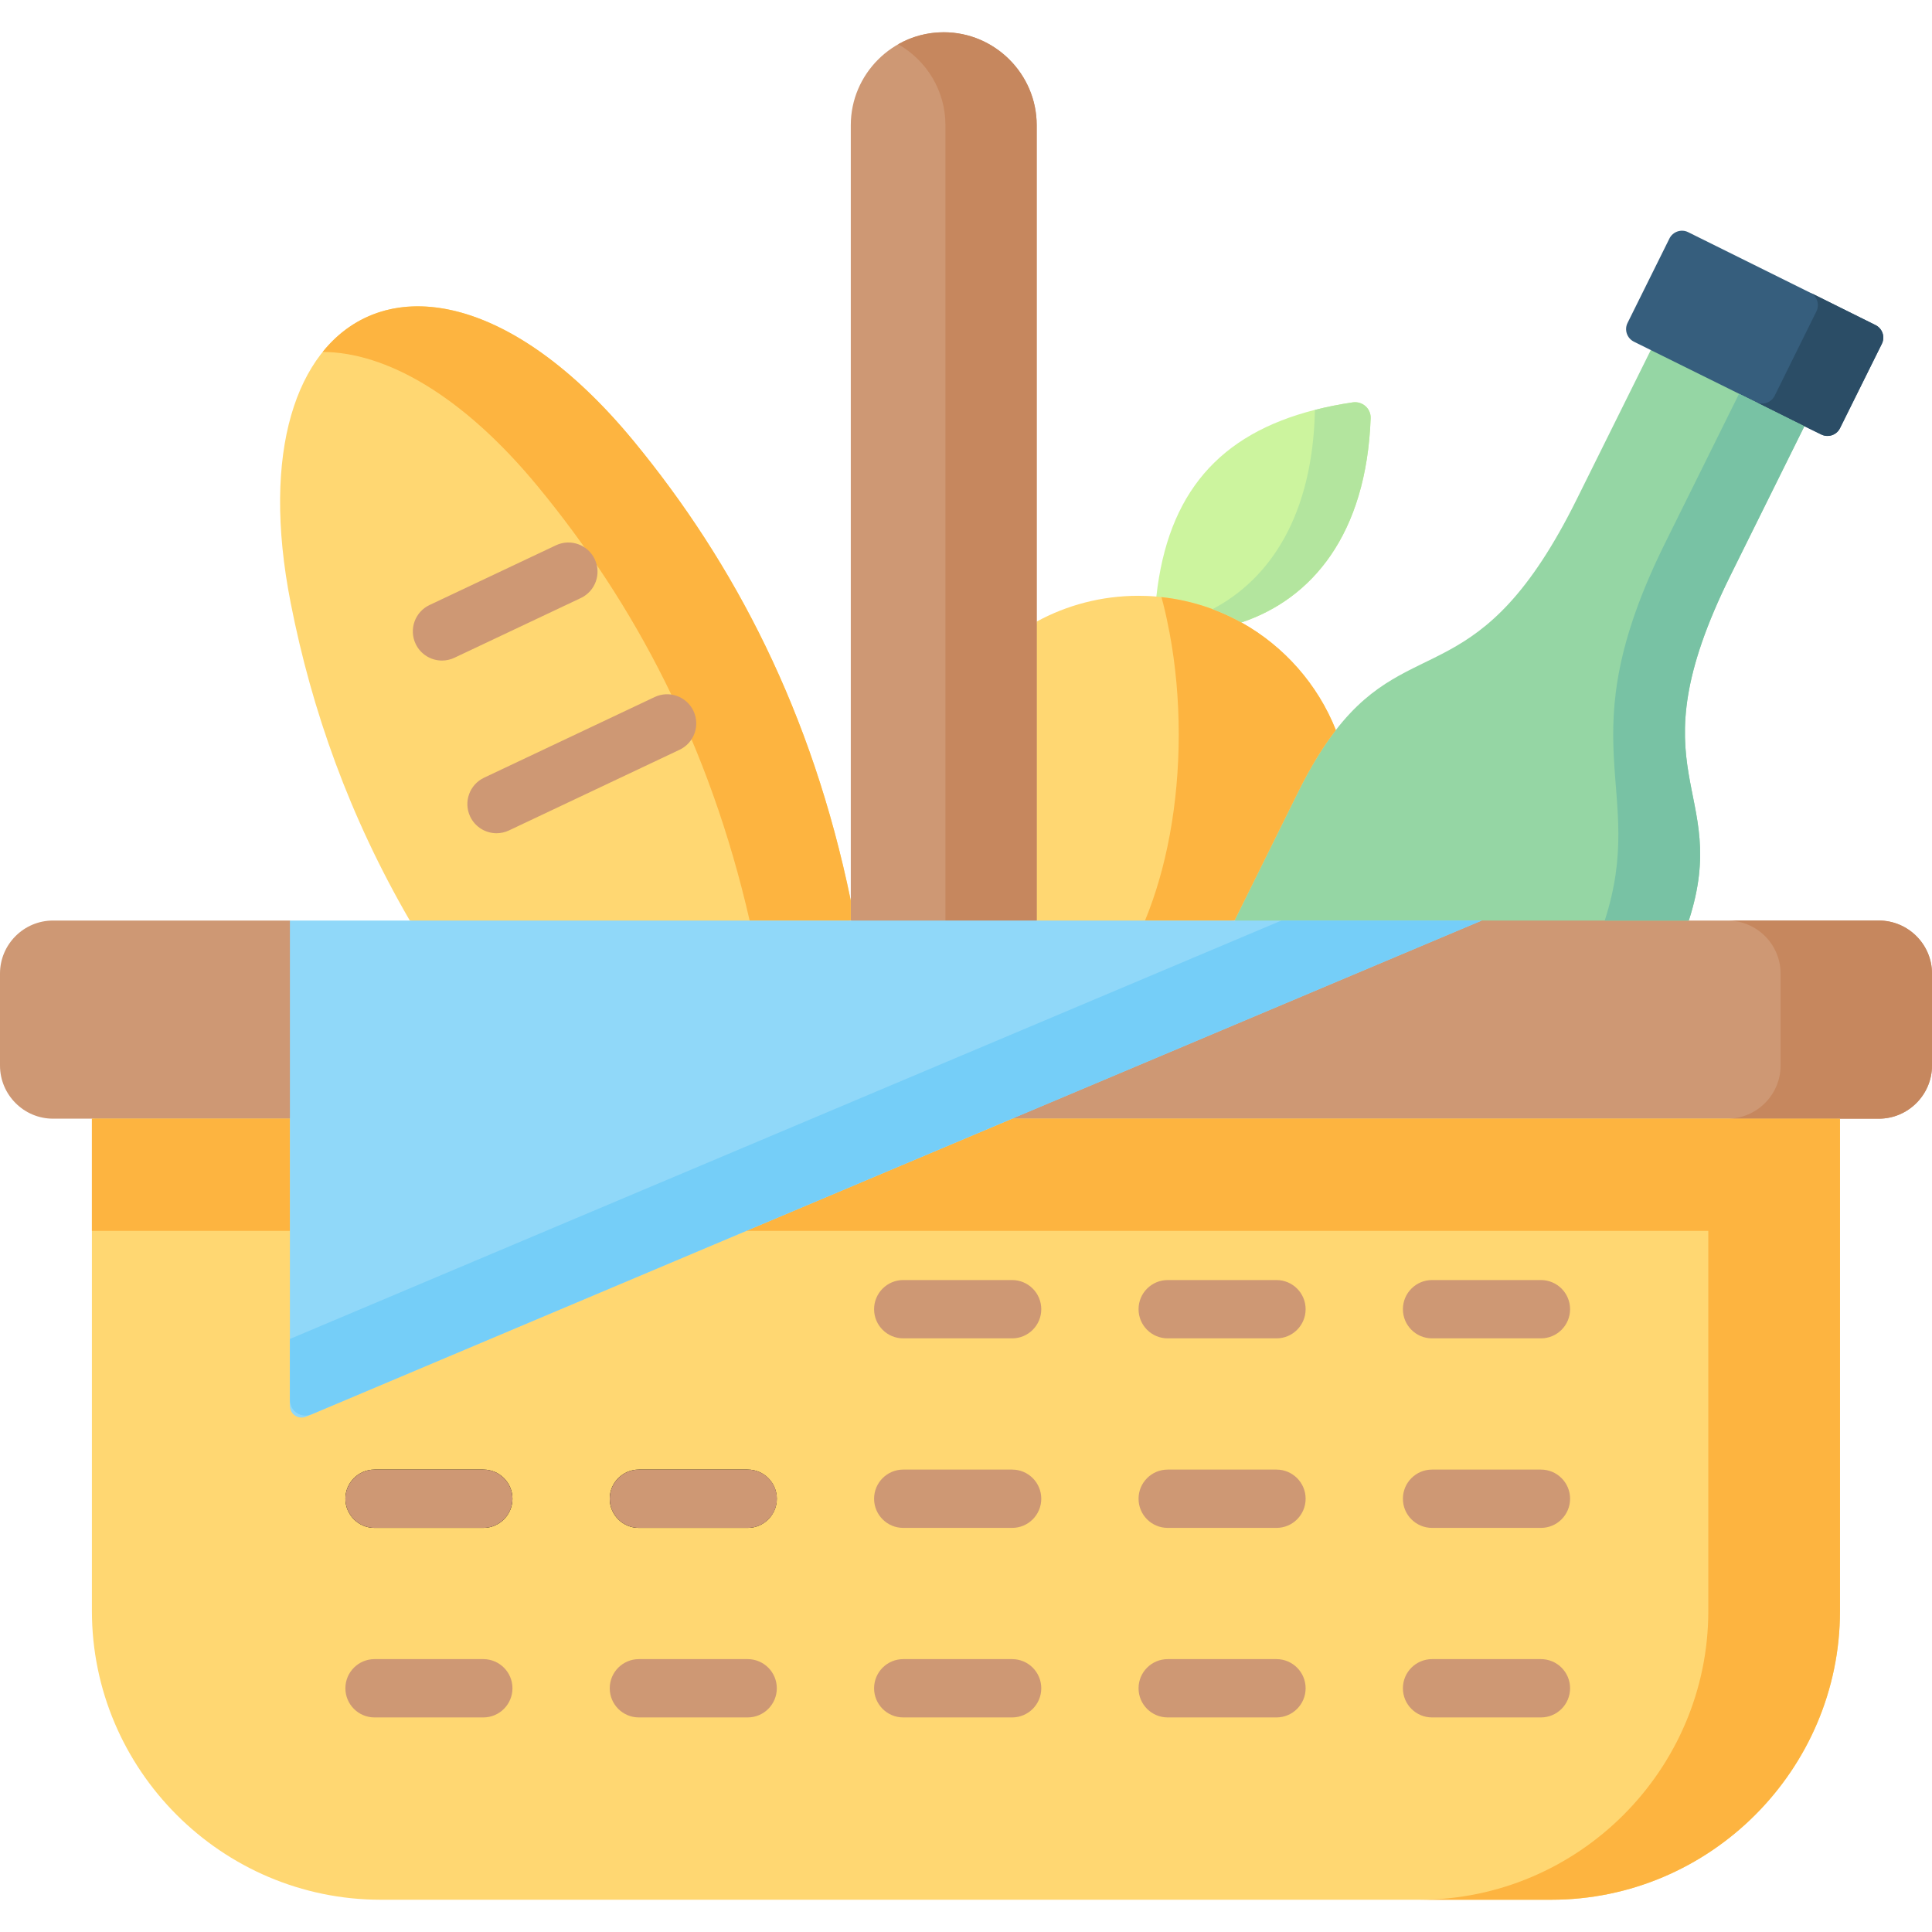
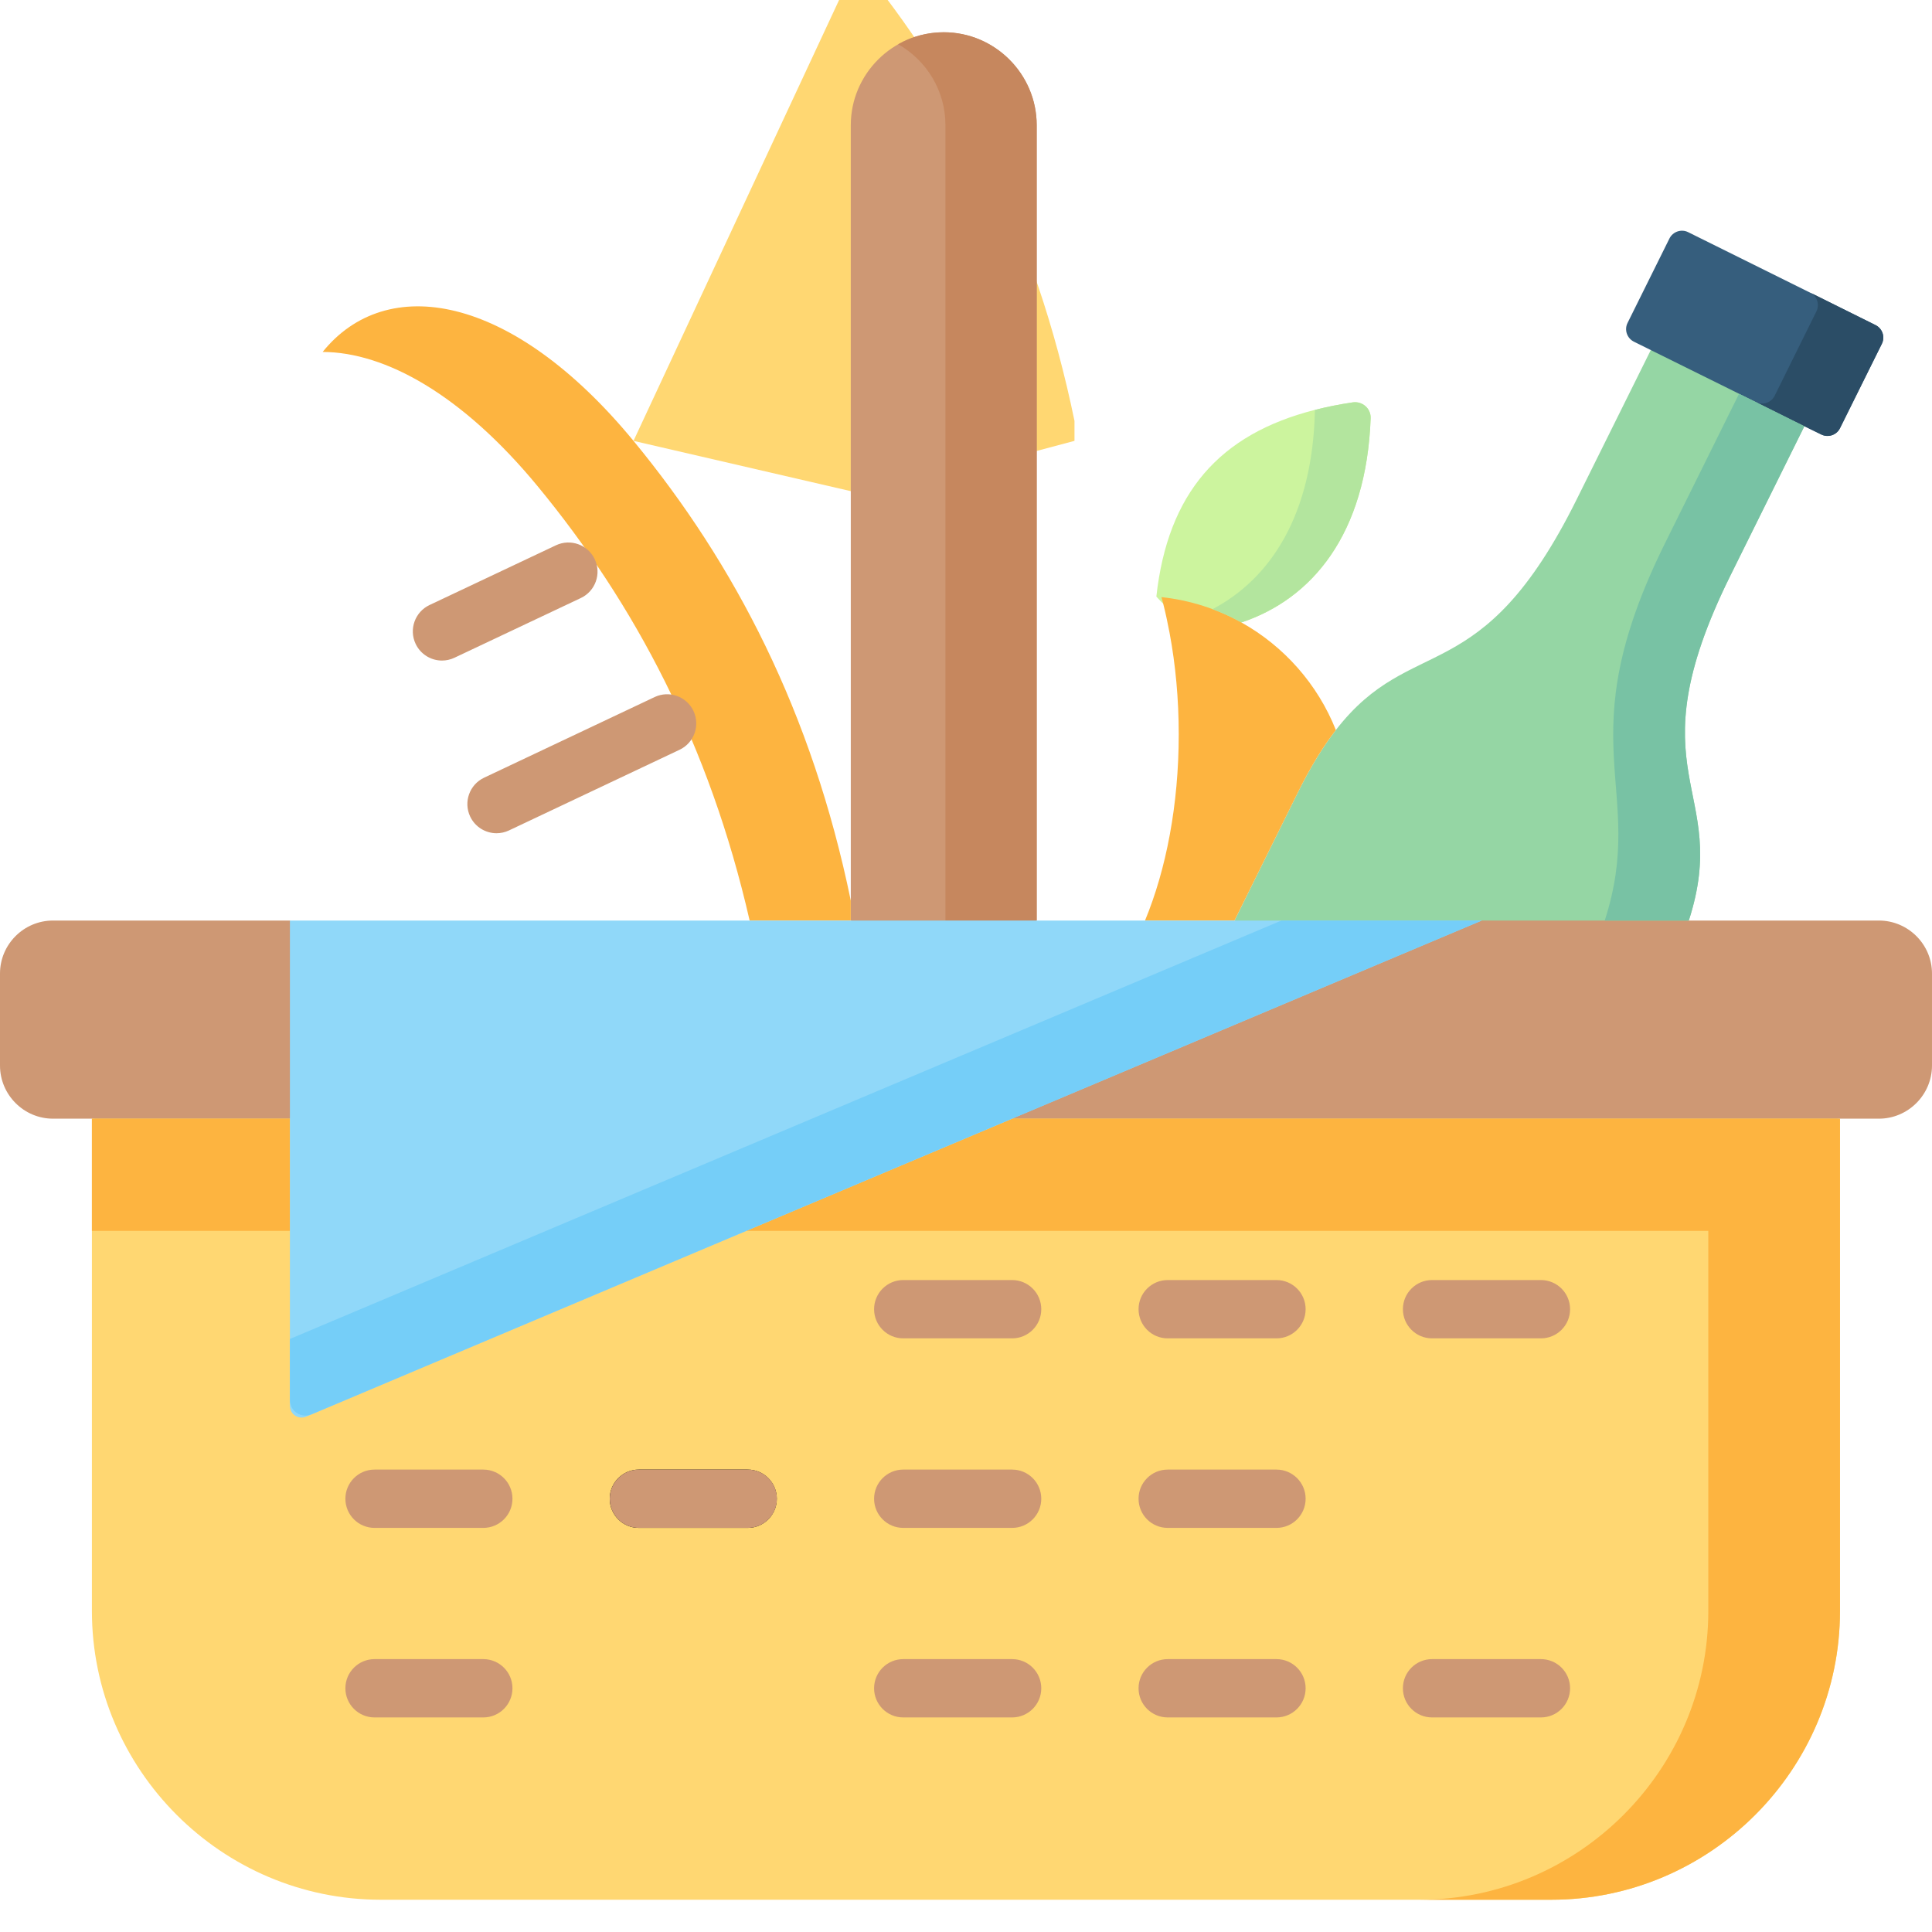
<svg xmlns="http://www.w3.org/2000/svg" id="Layer_1" height="512" viewBox="0 0 512 512" width="512">
  <g>
    <g>
      <path clip-rule="evenodd" d="m358.483 106.633c-3.51.517-6.844 1.183-9.985 1.987-.011.002-.021-.001-.031.002-25.333 6.432-39.002 22.083-42.021 49.475 7.738 8.702 15.506 8.79 22.544 6.863 18.704-6.254 33.124-23.352 34.246-54.141.094-2.569-2.21-4.56-4.753-4.186z" fill="#ccf49e" fill-rule="evenodd" />
      <g>
        <path clip-rule="evenodd" d="m268.221 264.542-243.866 31.919v130.449c0 42.111 34.429 76.541 76.539 76.541h310.214c42.08 0 76.509-34.43 76.509-76.541v-130.449z" fill="#ffd772" fill-rule="evenodd" />
      </g>
      <g>
-         <path clip-rule="evenodd" d="m167.883 116.834c-52.389-63.545-106.734-37.847-90.848 42.957 5.578 28.444 15.536 56.537 31.567 84.163l62.58 14.485 54.287-14.485v-5.286c-10.279-49.908-30.72-89.215-57.586-121.834z" fill="#ffd772" fill-rule="evenodd" />
+         <path clip-rule="evenodd" d="m167.883 116.834l62.58 14.485 54.287-14.485v-5.286c-10.279-49.908-30.72-89.215-57.586-121.834z" fill="#ffd772" fill-rule="evenodd" />
      </g>
      <g>
-         <path clip-rule="evenodd" d="m354.017 193.462c-4.818-12.119-13.725-22.194-25.026-28.502-6.775-3.767-14.426-6.162-22.544-6.863-1.577-.146-3.183-.204-4.789-.204-9.753 0-18.952 2.482-26.924 6.833l-10.484 88.485 62.901-9.257c14.455-4.527 28.413-19.128 26.866-50.492z" fill="#ffd772" fill-rule="evenodd" />
-       </g>
+         </g>
      <g>
        <path clip-rule="evenodd" d="m274.733 164.726v-131.558c0-13.55-11.097-24.618-24.617-24.618-13.55 0-24.647 11.068-24.647 24.618v205.501 5.286l28.326 18.544 20.938-18.544z" fill="#ce9874" fill-rule="evenodd" />
      </g>
      <g>
        <path clip-rule="evenodd" d="m478.184 112.95-18.018-17.084-22.69-3.096-19.595 39.482c-25.435 51.339-43.599 35.043-63.865 61.209-3.271 4.234-6.6 9.549-10.016 16.441l-16.85 34.051 42.051 20.588 78.349-20.588c11.418-35.306-15.302-38.314 11.068-91.522z" fill="#95d6a4" fill-rule="evenodd" />
      </g>
      <g>
        <path clip-rule="evenodd" d="m497.019 86.142-49.644-24.618c-1.811-.905-4.059-.146-4.964 1.694l-11.097 22.369c-.905 1.811-.146 4.059 1.694 4.964l4.468 2.219 20.354 10.075 20.354 10.104 4.468 2.19c1.811.905 4.059.175 4.964-1.665l11.097-22.369c.905-1.839.146-4.058-1.694-4.963z" fill="#365e7d" fill-rule="evenodd" />
      </g>
      <g>
        <path clip-rule="evenodd" d="m76.831 243.954h-62.785c-7.738 0-14.046 6.308-14.046 14.046v24.384c0 7.739 6.308 14.076 14.046 14.076h10.308 52.476l27.625-26.253z" fill="#ce9874" fill-rule="evenodd" />
      </g>
      <g>
        <path clip-rule="evenodd" d="m447.551 243.954h-54.871l-99.667 25.932-24.793 26.575h32.911 121.539 64.945 10.308c7.739 0 14.075-6.337 14.075-14.076v-24.385c0-7.739-6.337-14.047-14.075-14.047h-50.372z" fill="#ce9874" fill-rule="evenodd" />
      </g>
      <g>
        <path clip-rule="evenodd" d="m76.831 296.461h-52.476v29.728h5.198 47.278z" fill="#fdb440" fill-rule="evenodd" />
      </g>
      <g>
        <path clip-rule="evenodd" d="m497.019 86.142-17.258-8.586c1.781.934 2.511 3.154 1.606 4.964l-11.068 22.369c-.905 1.84-3.154 2.57-4.964 1.665l12.849 6.395 4.468 2.19c1.811.905 4.059.175 4.964-1.665l11.097-22.369c.905-1.839.146-4.058-1.694-4.963z" fill="#2b4d66" fill-rule="evenodd" />
      </g>
      <g>
        <path clip-rule="evenodd" d="m478.184 112.95-12.849-6.395-4.468-2.19-19.565 39.482c-26.37 53.208-4.614 64.801-16.032 100.107h22.281c11.418-35.306-15.302-38.314 11.068-91.522z" fill="#78c2a4" fill-rule="evenodd" />
      </g>
      <g>
        <path clip-rule="evenodd" d="m354.017 193.462c-4.818-12.119-13.725-22.194-25.026-28.502-6.395-3.563-13.579-5.899-21.201-6.717.146.555.321 1.139.467 1.723.642 2.541 1.197 5.111 1.694 7.768 1.577 8.41 2.424 17.463 2.424 26.896 0 18.631-3.329 35.773-8.936 49.324h23.712l16.849-34.051c3.417-6.892 6.746-12.207 10.017-16.441z" fill="#fdb440" fill-rule="evenodd" />
      </g>
      <g>
        <path clip-rule="evenodd" d="m328.991 164.96c18.704-6.254 33.124-23.352 34.246-54.141.094-2.569-2.21-4.56-4.753-4.185-3.521.519-6.866 1.187-10.015 1.994-.584 27.743-11.71 44.68-27.129 52.799 2.657.992 5.198 2.19 7.651 3.533z" fill="#b3e59e" fill-rule="evenodd" />
      </g>
      <g>
        <path clip-rule="evenodd" d="m274.733 164.726v-131.558c0-13.55-11.097-24.618-24.617-24.618-4.41 0-8.527 1.139-12.09 3.183 7.476 4.234 12.528 12.265 12.528 21.435v131.559 25.728 47.513 5.987h3.241 11.564 9.374z" fill="#c6875e" fill-rule="evenodd" />
      </g>
      <g>
        <path clip-rule="evenodd" d="m225.469 238.668c-10.279-49.908-30.721-89.215-57.586-121.834-32.414-39.307-65.559-44.447-82.379-23.567 16.587.058 36.97 11.301 57.032 35.657 25.639 31.101 45.438 68.335 56.126 115.03h26.807z" fill="#fdb440" fill-rule="evenodd" />
      </g>
      <g>
-         <path clip-rule="evenodd" d="m512 258c0-7.739-6.337-14.047-14.075-14.047h-40.124c7.739 0 14.075 6.308 14.075 14.047v24.384c0 7.739-6.337 14.076-14.075 14.076h29.815 10.308c7.739 0 14.075-6.337 14.075-14.076v-24.384z" fill="#c6875e" fill-rule="evenodd" />
-       </g>
+         </g>
      <g>
        <path clip-rule="evenodd" d="m422.671 296.461h-121.539-32.911l-70.494 29.729h254.993v100.72c0 42.111-34.429 76.541-76.539 76.541h34.926c42.08 0 76.509-34.43 76.509-76.541v-130.449z" fill="#fdb440" fill-rule="evenodd" />
      </g>
      <g>
        <path d="m117.134 175.054c-2.895 0-5.672-1.636-6.99-4.428-1.823-3.858-.174-8.464 3.684-10.287l33.495-15.828c3.857-1.824 8.464-.173 10.287 3.685s.174 8.464-3.684 10.287l-33.495 15.828c-1.067.505-2.191.743-3.297.743z" fill="#ce9874" />
      </g>
      <g>
        <path d="m131.59 220.815c-2.895 0-5.67-1.635-6.99-4.426-1.824-3.857-.176-8.464 3.682-10.288l45.205-21.376c3.859-1.822 8.463-.175 10.288 3.682 1.824 3.857.176 8.464-3.682 10.288l-45.205 21.376c-1.068.504-2.192.744-3.298.744z" fill="#ce9874" />
      </g>
      <g>
        <path d="m268.221 354.679h-28.852c-4.267 0-7.726-3.459-7.726-7.726s3.459-7.726 7.726-7.726h28.852c4.267 0 7.726 3.459 7.726 7.726s-3.459 7.726-7.726 7.726z" fill="#ce9874" />
      </g>
      <g>
        <path d="m268.221 404.907h-28.852c-4.267 0-7.726-3.459-7.726-7.726s3.459-7.726 7.726-7.726h28.852c4.267 0 7.726 3.459 7.726 7.726s-3.459 7.726-7.726 7.726z" fill="#ce9874" />
      </g>
      <g>
        <path d="m338.277 354.679h-28.822c-4.267 0-7.726-3.459-7.726-7.726s3.459-7.726 7.726-7.726h28.822c4.267 0 7.726 3.459 7.726 7.726s-3.459 7.726-7.726 7.726z" fill="#ce9874" />
      </g>
      <g>
        <path d="m338.277 404.907h-28.822c-4.267 0-7.726-3.459-7.726-7.726s3.459-7.726 7.726-7.726h28.822c4.267 0 7.726 3.459 7.726 7.726s-3.459 7.726-7.726 7.726z" fill="#ce9874" />
      </g>
      <g>
        <path d="m268.221 455.137h-28.852c-4.267 0-7.726-3.459-7.726-7.726s3.459-7.726 7.726-7.726h28.852c4.267 0 7.726 3.459 7.726 7.726s-3.459 7.726-7.726 7.726z" fill="#ce9874" />
      </g>
      <g>
        <path d="m338.277 455.137h-28.822c-4.267 0-7.726-3.459-7.726-7.726s3.459-7.726 7.726-7.726h28.822c4.267 0 7.726 3.459 7.726 7.726s-3.459 7.726-7.726 7.726z" fill="#ce9874" />
      </g>
      <g>
        <path d="m198.136 404.907h-28.823c-4.267 0-7.726-3.459-7.726-7.726s3.459-7.726 7.726-7.726h28.823c4.267 0 7.726 3.459 7.726 7.726s-3.459 7.726-7.726 7.726z" />
      </g>
      <g>
-         <path d="m198.136 455.137h-28.823c-4.267 0-7.726-3.459-7.726-7.726s3.459-7.726 7.726-7.726h28.823c4.267 0 7.726 3.459 7.726 7.726s-3.459 7.726-7.726 7.726z" fill="#ce9874" />
-       </g>
+         </g>
      <g>
        <path d="m408.362 354.679h-28.852c-4.267 0-7.726-3.459-7.726-7.726s3.459-7.726 7.726-7.726h28.852c4.267 0 7.726 3.459 7.726 7.726s-3.459 7.726-7.726 7.726z" fill="#ce9874" />
      </g>
      <g>
-         <path d="m408.362 404.907h-28.852c-4.267 0-7.726-3.459-7.726-7.726s3.459-7.726 7.726-7.726h28.852c4.267 0 7.726 3.459 7.726 7.726s-3.459 7.726-7.726 7.726z" fill="#ce9874" />
-       </g>
+         </g>
      <g>
        <path d="m408.362 455.137h-28.852c-4.267 0-7.726-3.459-7.726-7.726s3.459-7.726 7.726-7.726h28.852c4.267 0 7.726 3.459 7.726 7.726s-3.459 7.726-7.726 7.726z" fill="#ce9874" />
      </g>
      <g>
-         <path d="m128.08 404.907h-28.822c-4.267 0-7.726-3.459-7.726-7.726s3.459-7.726 7.726-7.726h28.822c4.267 0 7.726 3.459 7.726 7.726s-3.458 7.726-7.726 7.726z" />
-       </g>
+         </g>
      <g>
        <path d="m128.08 455.137h-28.822c-4.267 0-7.726-3.459-7.726-7.726s3.459-7.726 7.726-7.726h28.822c4.267 0 7.726 3.459 7.726 7.726s-3.458 7.726-7.726 7.726z" fill="#ce9874" />
      </g>
      <g>
        <path d="m198.165 404.907h-28.852c-4.267 0-7.726-3.459-7.726-7.726s3.459-7.726 7.726-7.726h28.852c4.267 0 7.726 3.459 7.726 7.726s-3.458 7.726-7.726 7.726z" fill="#ce9874" />
      </g>
      <g>
        <path d="m128.08 404.907h-28.822c-4.267 0-7.726-3.459-7.726-7.726s3.459-7.726 7.726-7.726h28.822c4.267 0 7.726 3.459 7.726 7.726s-3.458 7.726-7.726 7.726z" fill="#ce9874" />
      </g>
    </g>
    <g>
      <path clip-rule="evenodd" d="m108.603 243.954h-31.772v52.507 76.116c0 2.211 2.255 3.707 4.292 2.847l187.098-78.964 41.613-17.551 82.846-34.956c-94.702.001-189.375.001-284.077.001z" fill="#90d8f9" fill-rule="evenodd" />
    </g>
    <g>
      <path clip-rule="evenodd" d="m76.831 354.837v16.187c0 2.949 3.006 4.943 5.723 3.796 91.628-38.677 183.283-77.354 274.909-116.031l35.218-14.835h-43.19-9.9c-87.577 36.941-175.183 73.912-262.76 110.883z" fill="#75cef8" fill-rule="evenodd" />
    </g>
  </g>
</svg>